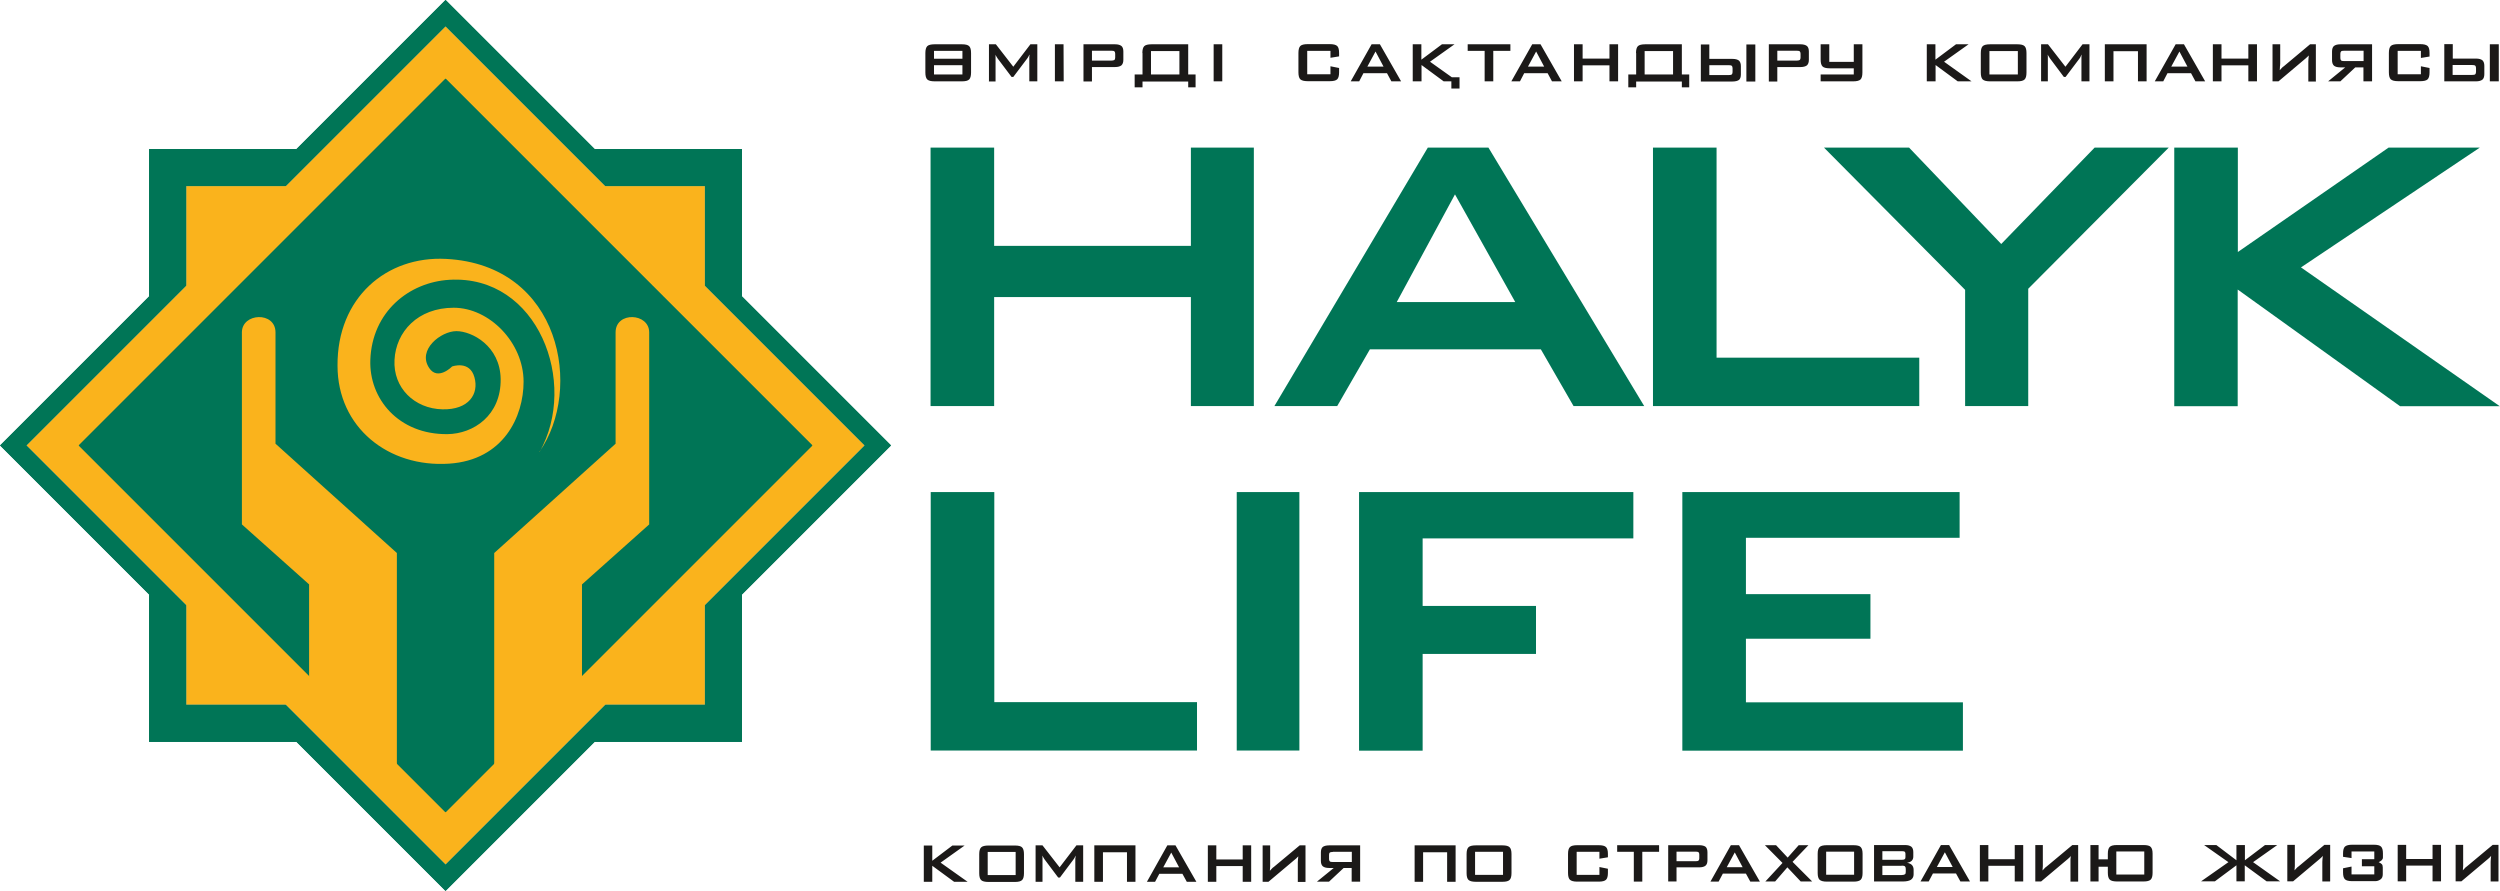
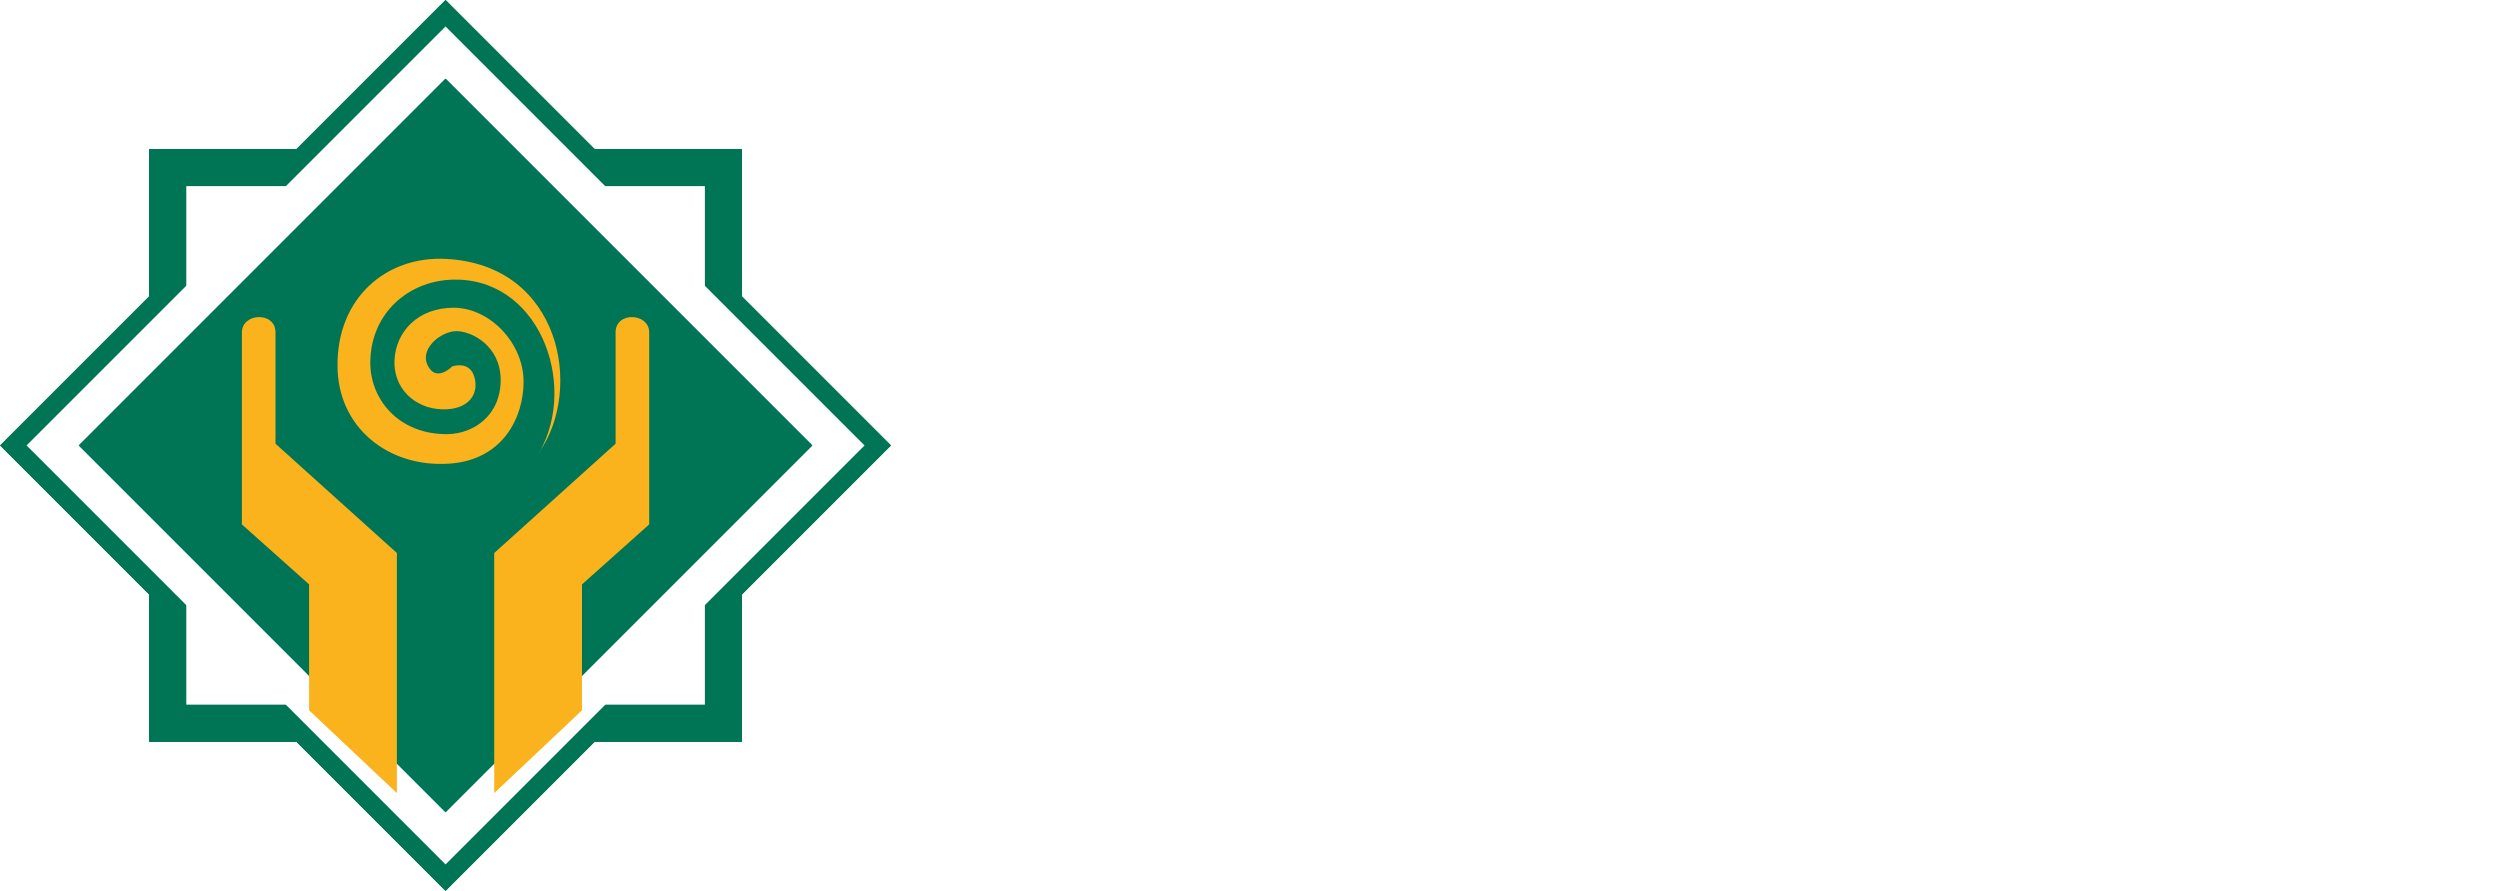
<svg xmlns="http://www.w3.org/2000/svg" xml:space="preserve" width="21.167mm" height="7.543mm" version="1.1" style="shape-rendering:geometricPrecision; text-rendering:geometricPrecision; image-rendering:optimizeQuality; fill-rule:evenodd; clip-rule:evenodd" viewBox="0 0 159.21 56.74">
  <defs>
    <style type="text/css">
   
    .fil1 {fill:#007556}
    .fil2 {fill:#1B1918}
    .fil0 {fill:#FAB31C}
   
  </style>
  </defs>
  <g id="Слой_x0020_1">
-     <polygon class="fil0" points="1.67,28.37 11.85,18.19 11.85,11.85 18.19,11.85 28.37,1.67 38.55,11.85 44.89,11.85 44.89,18.19 55.07,28.37 44.89,38.55 44.89,44.89 38.55,44.89 28.37,55.07 18.19,44.89 11.85,44.89 11.85,38.55 " />
    <path class="fil1" d="M5.01 28.37l23.36 -23.36 23.36 23.36 -23.36 23.36 -23.36 -23.36zm4.48 -18.88l9.39 0 9.49 -9.49 9.49 9.49 9.39 0 0 9.39 9.49 9.49 -9.49 9.49 0 9.39 -9.39 0 -9.49 9.49 -9.49 -9.49 -9.39 0 0 -9.39 -9.49 -9.49 9.49 -9.49 0 -9.39zm8.7 2.36l-6.34 0 0 6.34 -2.36 2.36 0 0 -7.82 7.82 7.82 7.82 0 0 2.36 2.36 0 6.34 6.34 0 2.36 2.36 0 0 7.82 7.82 7.82 -7.82 0 0 2.36 -2.36 6.34 0 0 -6.34 2.36 -2.36 0 0 7.82 -7.82 -7.82 -7.82 0 -0 -2.36 -2.36 0 -6.34 -6.34 0 -2.36 -2.36 -0 0 -7.82 -7.82 -10.18 10.18z" />
    <path class="fil1" d="M5.01 28.37l23.36 -23.36 23.36 23.36 -23.36 23.36 -23.36 -23.36zm4.48 -18.88l9.39 0 9.49 -9.49 9.49 9.49 9.39 0 0 9.39 9.49 9.49 -9.49 9.49 0 9.39 -9.39 0 -9.49 9.49 -9.49 -9.49 -9.39 0 0 -9.39 -9.49 -9.49 9.49 -9.49 0 -9.39zm8.7 2.36l-6.34 0 0 6.34 -2.36 2.36 0 0 -7.82 7.82 7.82 7.82 0 0 2.36 2.36 0 6.34 6.34 0 2.36 2.36 0 0 7.82 7.82 7.82 -7.82 0 0 2.36 -2.36 6.34 0 0 -6.34 2.36 -2.36 0 -0 7.82 -7.82 -7.82 -7.82 0 0 -2.36 -2.36 0 -6.34 -6.34 0 -2.36 -2.36 -0 0 -7.82 -7.82 -10.18 10.18z" />
-     <path class="fil1" d="M59.26 25.86l0 -16.46 4.05 0 0 6.26 12.53 0 0 -6.26 4.01 0 0 16.46 -4.01 0 0 -6.94 -12.53 0 0 6.94 -4.05 0zm23.49 21.94l-3.99 0 0 -16.46 3.99 0 0 16.46zm-1.59 -21.94l9.77 -16.46 3.86 0 9.92 16.46 -4.5 0 -2.08 -3.61 -10.89 0 -2.08 3.61 -4.01 0zm7.79 -6.62l7.55 0 -3.84 -6.86 -3.71 6.86zm16.32 6.62l0 -16.46 4.05 0 0 13.38 12.91 0 0 3.08 -16.96 0zm19.88 0l0 -7.4 -8.99 -9.06 5.42 0 5.87 6.14 5.95 -6.14 4.72 0 -8.95 8.99 0 7.47 -4.01 0zm13.32 0l0 -16.46 4.05 0 0 6.65 9.6 -6.65 5.81 0 -11.39 7.63 12.66 8.84 -6.35 0 -10.34 -7.43 0 7.43 -4.05 0zm-79.2 21.94l0 -16.46 4.05 0 0 13.38 12.91 0 0 3.08 -16.96 0zm27.28 0l0 -16.46 17.47 0 0 2.95 -13.42 0 0 4.3 7.22 0 0 3.06 -7.22 0 0 6.16 -4.05 0zm20.59 0l0 -16.46 17.66 0 0 2.91 -13.61 0 0 3.59 7.93 0 0 2.84 -7.93 0 0 4.05 13.82 0 0 3.08 -17.87 0z" />
-     <path class="fil2" d="M159.12 56.13l0 -2.32 -0.37 0 -1.63 1.36c-0.07,0.05 -0.12,0.09 -0.15,0.13 -0.03,0.04 -0.07,0.08 -0.12,0.13 0,-0.05 0.01,-0.1 0.01,-0.15 0,-0.05 0.01,-0.09 0.01,-0.12 0,-0.04 0,-0.08 0,-0.13l0 -1.22 -0.48 0 0 2.32 0.37 0 1.7 -1.43c0.05,-0.04 0.08,-0.07 0.11,-0.1 0.04,-0.04 0.06,-0.07 0.08,-0.09 0,0.03 -0,0.06 -0.01,0.11 -0.01,0.04 -0.01,0.07 -0.01,0.1 -0,0.04 -0.01,0.1 -0.01,0.17l0 1.25 0.48 0zm-6.42 0l0 -2.32 0.54 0 0 0.9 1.68 0 0 -0.9 0.54 0 0 2.32 -0.54 0 0 -1 -1.68 0 0 1 -0.54 0zm-2.94 -1.9l1.45 0 0 0.49 -0.79 0 0 0.45 0.79 0 0 0.52 -1.45 0 0 -0.5 -0.54 0.11 0 0.27c0,0.21 0.04,0.35 0.12,0.43 0.08,0.08 0.24,0.12 0.46,0.12l1.47 0c0.11,0 0.22,-0.03 0.32,-0.1 0.11,-0.07 0.16,-0.18 0.16,-0.34l0 -0.43c0,-0.1 -0.02,-0.17 -0.06,-0.21 -0.04,-0.04 -0.11,-0.09 -0.2,-0.13 0.07,-0.03 0.13,-0.07 0.19,-0.12 0.05,-0.05 0.08,-0.11 0.08,-0.18l0 -0.26c0,-0.21 -0.04,-0.35 -0.12,-0.43 -0.08,-0.08 -0.23,-0.12 -0.46,-0.12l-1.38 0c-0.22,0 -0.37,0.04 -0.46,0.12 -0.08,0.08 -0.12,0.22 -0.12,0.43l0 0.22 0.54 0.08 0 -0.44zm-1.36 1.9l0 -2.32 -0.37 0 -1.63 1.36c-0.07,0.05 -0.12,0.09 -0.15,0.13 -0.04,0.04 -0.07,0.08 -0.12,0.13 0,-0.05 0.01,-0.1 0.01,-0.15 0,-0.05 0.01,-0.09 0.01,-0.12 0,-0.04 0,-0.08 0,-0.13l0 -1.22 -0.48 0 0 2.32 0.37 0 1.7 -1.43c0.05,-0.04 0.08,-0.07 0.11,-0.1 0.04,-0.04 0.06,-0.07 0.08,-0.09 -0,0.03 -0,0.06 -0.01,0.11 -0.01,0.04 -0.01,0.07 -0.01,0.1 -0,0.04 -0.01,0.1 -0.01,0.17l0 1.25 0.48 0zm-5.97 0l0 -1.02 -1.37 1.02 -0.88 0 1.74 -1.22 -1.55 -1.09 0.78 0 1.28 0.97 0 -0.97 0.54 0 0 0.97 1.28 -0.97 0.78 0 -1.54 1.09 1.72 1.22 -0.86 0 -1.39 -1.02 0 1.02 -0.54 0zm-7.65 -0.43l1.78 0 0 -1.47 -1.78 0 0 1.47zm-0.54 -1.33c0,-0.21 0.04,-0.35 0.12,-0.43 0.08,-0.08 0.23,-0.12 0.46,-0.12l1.7 0c0.22,0 0.38,0.04 0.45,0.12 0.08,0.08 0.12,0.22 0.12,0.43l0 1.22c0,0.21 -0.04,0.35 -0.12,0.43 -0.08,0.08 -0.23,0.12 -0.45,0.12l-1.7 0c-0.22,0 -0.38,-0.04 -0.46,-0.12 -0.08,-0.08 -0.12,-0.22 -0.12,-0.43l0 -0.39 -0.59 0 0 0.94 -0.52 0 0 -2.32 0.52 0 0 0.91 0.59 0 0 -0.36zm-1.89 1.77l0 -2.32 -0.37 0 -1.63 1.36c-0.07,0.05 -0.12,0.09 -0.15,0.13 -0.04,0.04 -0.07,0.08 -0.12,0.13 0,-0.05 0.01,-0.1 0.01,-0.15 0,-0.05 0.01,-0.09 0.01,-0.12 0,-0.04 0,-0.08 0,-0.13l0 -1.22 -0.48 0 0 2.32 0.37 0 1.7 -1.43c0.05,-0.04 0.08,-0.07 0.11,-0.1 0.04,-0.04 0.06,-0.07 0.08,-0.09 -0,0.03 -0.01,0.06 -0.01,0.11 -0,0.04 -0.01,0.07 -0.01,0.1 -0,0.04 -0,0.1 -0,0.17l0 1.25 0.48 0zm-6.26 0l0 -2.32 0.54 0 0 0.9 1.68 0 0 -0.9 0.54 0 0 2.32 -0.54 0 0 -1 -1.68 0 0 1 -0.54 0zm-3.78 0l1.3 -2.32 0.52 0 1.33 2.32 -0.61 0 -0.28 -0.51 -1.47 0 -0.27 0.51 -0.53 0zm1.04 -0.92l1.01 0 -0.5 -0.94 -0.51 0.94zm-4 0.92l0 -2.32 1.98 0c0.18,0 0.31,0.04 0.4,0.11 0.08,0.07 0.12,0.19 0.12,0.34l0 0.28c0,0.11 -0.03,0.2 -0.1,0.27 -0.07,0.07 -0.17,0.11 -0.3,0.13 0.13,0.02 0.24,0.07 0.31,0.14 0.07,0.07 0.11,0.18 0.11,0.3l0 0.3c0,0.15 -0.06,0.26 -0.17,0.34 -0.11,0.07 -0.28,0.11 -0.51,0.11l-1.84 0zm1.76 -1l-1.23 0 0 0.59 1.23 0c0.1,0 0.17,-0.02 0.21,-0.05 0.04,-0.03 0.05,-0.08 0.05,-0.16l0 -0.18c0,-0.08 -0.02,-0.13 -0.05,-0.16 -0.03,-0.03 -0.1,-0.05 -0.21,-0.05zm0 -0.93l-1.23 0 0 0.55 1.23 0c0.09,0 0.16,-0.01 0.19,-0.04 0.04,-0.03 0.05,-0.07 0.05,-0.13l0 -0.22c0,-0.06 -0.02,-0.1 -0.05,-0.13 -0.04,-0.02 -0.1,-0.03 -0.19,-0.03l0 0zm-4.81 1.5l1.78 0 0 -1.47 -1.78 0 0 1.47zm-0.54 -1.33c0,-0.21 0.04,-0.35 0.12,-0.43 0.08,-0.08 0.23,-0.12 0.46,-0.12l1.71 0c0.22,0 0.38,0.04 0.45,0.12 0.08,0.08 0.12,0.22 0.12,0.43l0 1.22c0,0.21 -0.04,0.35 -0.12,0.43 -0.08,0.08 -0.23,0.12 -0.45,0.12l-1.71 0c-0.22,0 -0.37,-0.04 -0.46,-0.12 -0.08,-0.08 -0.12,-0.22 -0.12,-0.43l0 -1.22zm-3.34 1.77l1.1 -1.19 -1.12 -1.13 0.71 0 0.74 0.79 0.7 -0.79 0.62 0 -1.01 1.06 1.25 1.25 -0.73 0 -0.85 -0.9 -0.78 0.9 -0.64 0zm-3.49 0l1.3 -2.32 0.52 0 1.33 2.32 -0.61 0 -0.28 -0.51 -1.47 0 -0.27 0.51 -0.53 0zm1.04 -0.92l1.01 0 -0.5 -0.94 -0.51 0.94zm-3.73 0.92l0 -2.32 1.98 0c0.18,0 0.32,0.04 0.4,0.1 0.08,0.07 0.12,0.19 0.12,0.35l0 0.51c0,0.16 -0.04,0.27 -0.12,0.34 -0.08,0.07 -0.22,0.11 -0.4,0.11l-1.45 0 0 0.9 -0.53 0zm1.74 -1.91l-1.21 0 0 0.61 1.21 0c0.09,0 0.16,-0.01 0.19,-0.04 0.03,-0.03 0.05,-0.07 0.05,-0.14l0 -0.25c0,-0.07 -0.02,-0.12 -0.05,-0.14 -0.04,-0.03 -0.1,-0.04 -0.19,-0.04zm-3.39 0.01l0 1.9 -0.54 0 0 -1.9 -1.06 0 0 -0.42 2.67 0 0 0.42 -1.07 0zm-2.73 0l-1.45 0 0 1.47 1.45 0 0 -0.5 0.54 0.11 0 0.27c0,0.21 -0.04,0.35 -0.12,0.43 -0.08,0.08 -0.24,0.12 -0.46,0.12l-1.38 0c-0.22,0 -0.37,-0.04 -0.46,-0.12 -0.08,-0.08 -0.12,-0.22 -0.12,-0.43l0 -1.22c0,-0.21 0.04,-0.35 0.12,-0.43 0.08,-0.08 0.23,-0.12 0.46,-0.12l1.38 0c0.22,0 0.38,0.04 0.46,0.12 0.08,0.08 0.12,0.22 0.12,0.43l0 0.22 -0.54 0.09 0 -0.44zm-7.92 1.47l1.78 0 0 -1.47 -1.78 0 0 1.47zm-0.54 -1.33c0,-0.21 0.04,-0.35 0.12,-0.43 0.08,-0.08 0.24,-0.12 0.46,-0.12l1.71 0c0.22,0 0.37,0.04 0.45,0.12 0.08,0.08 0.12,0.22 0.12,0.43l0 1.22c0,0.21 -0.04,0.35 -0.12,0.43 -0.08,0.08 -0.23,0.12 -0.45,0.12l-1.71 0c-0.22,0 -0.37,-0.04 -0.46,-0.12 -0.08,-0.08 -0.12,-0.22 -0.12,-0.43l0 -1.22zm-2.77 1.77l0 -1.88 1.53 0 0 1.88 0.54 0 0 -2.32 -0.57 0 -2.04 0 0 0.55 0 1.77 0.54 0zm-4.01 0l0 -2.32 -1.98 0c-0.18,0 -0.32,0.04 -0.4,0.1 -0.08,0.07 -0.12,0.19 -0.12,0.35l0 0.54c0,0.15 0.04,0.27 0.12,0.34 0.08,0.07 0.22,0.11 0.4,0.11l0.3 0 -1.07 0.87 0.77 0 0.93 -0.87 0.51 0 0 0.87 0.53 0zm-1.74 -1.91l1.21 0 0 0.65 -1.21 0c-0.09,0 -0.16,-0.01 -0.19,-0.04 -0.03,-0.03 -0.05,-0.08 -0.05,-0.14l0 -0.28c0,-0.07 0.02,-0.12 0.05,-0.14 0.04,-0.03 0.1,-0.04 0.19,-0.04l0 0zm-1.74 1.91l0 -2.32 -0.37 0 -1.63 1.36c-0.07,0.05 -0.12,0.09 -0.15,0.13 -0.03,0.04 -0.07,0.08 -0.12,0.13 0,-0.05 0.01,-0.1 0.01,-0.15 0,-0.05 0.01,-0.09 0.01,-0.12 0,-0.04 0,-0.08 0,-0.13l0 -1.22 -0.48 0 0 2.32 0.37 0 1.7 -1.43c0.05,-0.04 0.09,-0.07 0.11,-0.1 0.04,-0.04 0.07,-0.07 0.09,-0.09 -0,0.03 -0,0.06 -0.01,0.11 -0.01,0.04 -0.01,0.07 -0.01,0.1 -0,0.04 -0.01,0.1 -0.01,0.17l0 1.25 0.48 0zm-6.22 0l0 -2.32 0.54 0 0 0.9 1.68 0 0 -0.9 0.54 0 0 2.32 -0.54 0 0 -1 -1.68 0 0 1 -0.54 0zm-3.88 0l1.3 -2.32 0.52 0 1.33 2.32 -0.61 0 -0.28 -0.51 -1.47 0 -0.27 0.51 -0.53 0zm1.04 -0.92l1.01 0 -0.5 -0.94 -0.51 0.94zm-3.84 0.92l0 -1.88 1.53 0 0 1.88 0.54 0 0 -2.32 -0.58 0 -2.04 0 0 0.55 0 1.77 0.54 0zm-4.29 0l0 -2.32 0.44 0 1.09 1.4 1.07 -1.4 0.43 0 0 2.32 -0.5 0 0 -1.43c0,-0.04 0,-0.08 0.01,-0.1 0,-0.04 0.01,-0.08 0.01,-0.14 -0.01,0.03 -0.03,0.05 -0.04,0.08 -0.01,0.02 -0.02,0.05 -0.03,0.07 -0.03,0.05 -0.05,0.08 -0.06,0.09l-0.87 1.16 -0.11 0 -0.87 -1.16c-0.02,-0.03 -0.05,-0.07 -0.08,-0.13 -0.03,-0.05 -0.05,-0.08 -0.06,-0.11 0,0.05 0.01,0.09 0.01,0.13l0 0.11 0 1.43 -0.44 0zm-3.05 -0.43l1.78 0 0 -1.47 -1.78 0 0 1.47zm-0.54 -1.33c0,-0.21 0.04,-0.35 0.12,-0.43 0.08,-0.08 0.24,-0.12 0.46,-0.12l1.7 0c0.22,0 0.38,0.04 0.45,0.12 0.08,0.08 0.12,0.22 0.12,0.43l0 1.22c0,0.21 -0.04,0.35 -0.12,0.43 -0.08,0.08 -0.23,0.12 -0.45,0.12l-1.7 0c-0.22,0 -0.38,-0.04 -0.46,-0.12 -0.08,-0.08 -0.12,-0.22 -0.12,-0.43l0 -1.22zm-3.53 1.77l0 -2.32 0.54 0 0 0.97 1.28 -0.97 0.78 0 -1.53 1.09 1.72 1.22 -0.86 0 -1.39 -1.02 0 1.02 -0.54 0zm0.1 -52.79c0,-0.21 0.04,-0.36 0.12,-0.44 0.08,-0.08 0.24,-0.12 0.47,-0.12l1.74 0c0.23,0 0.38,0.04 0.46,0.12 0.08,0.08 0.12,0.22 0.12,0.44l0 1.24c0,0.21 -0.04,0.36 -0.12,0.44 -0.08,0.08 -0.23,0.12 -0.46,0.12l-1.74 0c-0.23,0 -0.38,-0.04 -0.47,-0.12 -0.08,-0.08 -0.12,-0.23 -0.12,-0.44l0 -1.24zm0.55 0.36l1.81 0 0 -0.5 -1.81 0 0 0.5zm1.81 0.41l-1.81 0 0 0.59 1.81 0 0 -0.59zm1.69 1.03l0 -2.36 0.44 0 1.11 1.43 1.09 -1.43 0.44 0 0 2.36 -0.51 0 0 -1.46c0,-0.04 0,-0.08 0,-0.1 0.01,-0.04 0.01,-0.08 0.01,-0.15 -0.01,0.03 -0.03,0.06 -0.04,0.08 -0.01,0.03 -0.02,0.05 -0.04,0.07 -0.02,0.04 -0.04,0.08 -0.06,0.1l-0.89 1.18 -0.11 0 -0.89 -1.18c-0.03,-0.04 -0.05,-0.08 -0.08,-0.13 -0.03,-0.04 -0.05,-0.08 -0.06,-0.11 0,0.05 0.01,0.1 0.01,0.14l0 0.11 0 1.46 -0.45 0zm4.2 0l0 -2.36 0.55 0 0.01 2.36 -0.55 0zm3.59 -1.95l-1.23 0 0 0.63 1.23 0c0.1,0 0.16,-0.02 0.2,-0.04 0.03,-0.03 0.05,-0.08 0.05,-0.15l0 -0.25c0,-0.07 -0.02,-0.12 -0.05,-0.15 -0.03,-0.03 -0.1,-0.04 -0.2,-0.04l0 0zm-1.77 1.95l0 -2.36 2.01 0c0.19,0 0.32,0.04 0.41,0.11 0.08,0.07 0.12,0.19 0.12,0.35l0 0.53c0,0.16 -0.04,0.27 -0.12,0.35 -0.09,0.07 -0.22,0.11 -0.41,0.11l-1.47 0 0 0.92 -0.54 0zm3.75 -1.8c0,-0.21 0.04,-0.36 0.12,-0.44 0.08,-0.08 0.24,-0.12 0.47,-0.12l1.74 0 0.59 0 0 1.92 0.47 0 0 0.82 -0.47 0 0 -0.37 -2.91 0 0 0.37 -0.5 0 0 -0.82 0.5 0 0 -1.36zm0.55 1.36l1.81 0 0 -1.49 -1.81 0 0 1.49zm3.99 0.44l0 -2.36 0.55 0 0 2.36 -0.55 0zm7.44 -1.94l-1.48 0 0 1.49 1.48 0 0 -0.51 0.55 0.11 0 0.28c0,0.21 -0.04,0.36 -0.12,0.44 -0.08,0.08 -0.24,0.12 -0.47,0.12l-1.41 0c-0.23,0 -0.38,-0.04 -0.47,-0.12 -0.08,-0.08 -0.12,-0.23 -0.12,-0.44l0 -1.24c0,-0.21 0.04,-0.36 0.12,-0.44 0.08,-0.08 0.24,-0.12 0.47,-0.12l1.41 0c0.23,0 0.38,0.04 0.47,0.12 0.08,0.08 0.12,0.22 0.12,0.44l0 0.22 -0.55 0.09 0 -0.45zm2.35 1l1.03 0 -0.51 -0.96 -0.52 0.96zm-1.06 0.94l1.33 -2.36 0.53 0 1.35 2.36 -0.62 0 -0.28 -0.52 -1.5 0 -0.27 0.52 -0.54 0zm3.95 0l0 -2.36 0.55 0 0 0.98 1.31 -0.98 0.8 0 -1.56 1.11 1.39 0.99 0.49 0 0 0.72 -0.52 0 0 -0.46 -0.49 0 -1.41 -1.04 0 1.04 -0.55 0zm5.13 -1.94l0 1.94 -0.55 0 0 -1.94 -1.08 0 0 -0.42 2.72 0 0 0.42 -1.09 0zm2.21 1l1.03 0 -0.51 -0.96 -0.52 0.96zm-1.06 0.94l1.33 -2.36 0.53 0 1.35 2.36 -0.62 0 -0.28 -0.52 -1.49 0 -0.27 0.52 -0.54 0zm3.99 0l0 -2.36 0.55 0 0 0.91 1.71 0 0 -0.91 0.55 0 0 2.36 -0.55 0 0 -1.02 -1.71 0 0 1.02 -0.55 0zm3.95 -1.8c0,-0.21 0.04,-0.36 0.12,-0.44 0.08,-0.08 0.24,-0.12 0.47,-0.12l1.74 0 0.59 0 0 1.92 0.47 0 0 0.82 -0.47 0 0 -0.37 -2.91 0 0 0.37 -0.5 0 0 -0.82 0.5 0 0 -1.36zm0.55 1.36l1.81 0 0 -1.49 -1.81 0 0 1.49zm5.35 0.04l-1.23 0 0 -0.63 1.23 0c0.09,0 0.16,0.01 0.2,0.04 0.03,0.03 0.05,0.08 0.05,0.15l0 0.25c0,0.07 -0.02,0.12 -0.05,0.15 -0.04,0.03 -0.1,0.04 -0.2,0.04zm-1.77 -1.95l0 2.36 2.02 0c0.19,0 0.32,-0.04 0.41,-0.1 0.08,-0.07 0.12,-0.19 0.12,-0.35l0 -0.53c0,-0.16 -0.04,-0.27 -0.12,-0.35 -0.09,-0.07 -0.22,-0.11 -0.41,-0.11l-1.48 0 0 -0.92 -0.54 0zm2.9 2.36l0 -2.36 0.57 0 0 2.36 -0.57 0zm3.2 -1.96l-1.23 0 0 0.63 1.23 0c0.1,0 0.16,-0.02 0.2,-0.04 0.03,-0.03 0.05,-0.08 0.05,-0.15l0 -0.25c0,-0.07 -0.02,-0.12 -0.05,-0.15 -0.04,-0.03 -0.1,-0.04 -0.2,-0.04l0 0zm-1.77 1.95l0 -2.36 2.02 0c0.18,0 0.32,0.04 0.41,0.11 0.08,0.07 0.12,0.19 0.12,0.35l0 0.53c0,0.16 -0.04,0.27 -0.12,0.35 -0.09,0.07 -0.23,0.11 -0.41,0.11l-1.48 0 0 0.92 -0.54 0zm3.3 0l0 -0.44 1.35 0 0.76 0 0 -0.39 -1.53 0c-0.23,0 -0.38,-0.04 -0.46,-0.12 -0.08,-0.08 -0.12,-0.22 -0.12,-0.44l0 -0.97 0.55 0 0 1.12 1.56 0 0 -1.12 0.55 0 0 1.8c0,0.21 -0.04,0.36 -0.12,0.44 -0.08,0.08 -0.24,0.12 -0.47,0.12l-0.77 0 -0.72 0 -0.59 0zm42.62 0l0 -2.36 0.57 0 0 2.36 -0.57 0zm-2.9 -2.36l0 2.36 2.02 0c0.18,0 0.32,-0.04 0.41,-0.11 0.08,-0.07 0.12,-0.19 0.12,-0.35l0 -0.53c0,-0.16 -0.04,-0.27 -0.12,-0.35 -0.09,-0.07 -0.22,-0.11 -0.41,-0.11l-1.48 0 0 -0.92 -0.54 0zm1.77 1.95l-1.24 0 0 -0.63 1.24 0c0.09,0 0.16,0.01 0.2,0.04 0.03,0.03 0.05,0.08 0.05,0.15l0 0.25c0,0.07 -0.02,0.12 -0.05,0.15 -0.03,0.03 -0.1,0.04 -0.2,0.04zm-3.26 -1.53l-1.48 0 0 1.49 1.48 0 0 -0.51 0.55 0.11 0 0.28c0,0.21 -0.04,0.36 -0.12,0.44 -0.08,0.08 -0.24,0.12 -0.47,0.12l-1.41 0c-0.23,0 -0.38,-0.04 -0.47,-0.12 -0.08,-0.08 -0.12,-0.23 -0.12,-0.44l0 -1.24c0,-0.21 0.04,-0.36 0.12,-0.44 0.08,-0.08 0.24,-0.12 0.47,-0.12l1.41 0c0.23,0 0.38,0.04 0.47,0.12 0.08,0.08 0.12,0.22 0.12,0.44l0 0.23 -0.55 0.09 0 -0.45zm-3.11 1.94l0 -2.36 -2.02 0c-0.19,0 -0.32,0.04 -0.41,0.11 -0.08,0.07 -0.12,0.19 -0.12,0.35l0 0.55c0,0.16 0.04,0.27 0.12,0.35 0.08,0.07 0.22,0.11 0.41,0.11l0.31 0 -1.09 0.89 0.78 0 0.95 -0.89 0.52 0 0 0.89 0.54 0zm-1.77 -1.95l1.23 0 0 0.66 -1.23 0c-0.09,0 -0.16,-0.01 -0.2,-0.04 -0.03,-0.03 -0.05,-0.08 -0.05,-0.15l0 -0.28c0,-0.07 0.02,-0.12 0.05,-0.15 0.03,-0.03 0.1,-0.04 0.2,-0.04l0 0zm-1.81 1.95l0 -2.36 -0.37 0 -1.66 1.39c-0.07,0.05 -0.12,0.09 -0.15,0.13 -0.03,0.03 -0.07,0.07 -0.12,0.13 0,-0.06 0.01,-0.11 0.01,-0.15 0,-0.05 0,-0.09 0.01,-0.13 0,-0.04 0.01,-0.08 0.01,-0.13l0 -1.24 -0.49 0 0 2.36 0.38 0 1.73 -1.46c0.04,-0.04 0.08,-0.07 0.11,-0.1 0.03,-0.03 0.06,-0.06 0.09,-0.09 -0,0.03 -0,0.06 -0.01,0.11 -0,0.05 -0.01,0.08 -0.01,0.1 -0,0.05 -0.01,0.1 -0.01,0.17l0 1.28 0.49 0zm-6.56 0l0 -2.36 0.55 0 0 0.91 1.71 0 0 -0.91 0.55 0 0 2.36 -0.55 0 0 -1.02 -1.71 0 0 1.02 -0.55 0zm-3.7 0l1.33 -2.36 0.53 0 1.35 2.36 -0.62 0 -0.28 -0.52 -1.5 0 -0.27 0.52 -0.54 0zm1.05 -0.94l1.03 0 -0.51 -0.96 -0.52 0.96zm-3.68 0.94l0 -1.92 1.56 0 0 1.92 0.55 0 0 -2.36 -0.59 0 -2.07 0 0 0.56 0 1.8 0.55 0zm-4.61 0l0 -2.36 0.44 0 1.11 1.43 1.09 -1.43 0.44 0 0 2.36 -0.51 0 0 -1.46c0,-0.04 0,-0.08 0,-0.1 0,-0.04 0.01,-0.08 0.01,-0.15 -0.02,0.03 -0.03,0.06 -0.04,0.08 -0.01,0.03 -0.02,0.05 -0.03,0.07 -0.02,0.04 -0.04,0.08 -0.06,0.1l-0.89 1.18 -0.11 0 -0.89 -1.19c-0.03,-0.04 -0.05,-0.08 -0.08,-0.13 -0.03,-0.04 -0.05,-0.08 -0.06,-0.11 0,0.05 0.01,0.1 0.01,0.14l0 0.11 0 1.46 -0.44 0zm-3.29 -0.44l1.81 0 0 -1.49 -1.81 0 0 1.49zm-0.55 -1.36c0,-0.21 0.04,-0.36 0.12,-0.44 0.08,-0.08 0.24,-0.12 0.47,-0.12l1.74 0c0.23,0 0.38,0.04 0.46,0.12 0.08,0.08 0.12,0.22 0.12,0.44l0 1.24c0,0.22 -0.04,0.36 -0.12,0.44 -0.08,0.08 -0.23,0.12 -0.46,0.12l-1.74 0c-0.23,0 -0.38,-0.04 -0.47,-0.12 -0.08,-0.08 -0.12,-0.23 -0.12,-0.44l0 -1.24zm-3.44 1.8l0 -2.36 0.55 0 0 0.98 1.31 -0.98 0.8 0 -1.56 1.11 1.75 1.25 -0.88 0 -1.41 -1.04 0 1.04 -0.55 0z" />
    <path class="fil0" d="M34.36 28.78c2.48,-4.38 -0.09,-11.29 -5.74,-10.96 -2.58,0.15 -4.93,2.04 -5.04,5.1 -0.09,2.47 1.79,4.76 4.91,4.73 1.66,-0.02 3.42,-1.19 3.39,-3.51 -0.03,-2.11 -1.83,-3.05 -2.82,-3.05 -0.98,0 -2.51,1.19 -1.73,2.35 0.55,0.83 1.46,-0.1 1.46,-0.1 0,0 1.12,-0.41 1.42,0.69 0.3,1.06 -0.36,2.08 -2.04,2.04 -1.78,-0.04 -3.15,-1.37 -3.05,-3.15 0.09,-1.79 1.48,-3.32 3.77,-3.32 2.28,0 4.45,2.23 4.45,4.71 0,2.22 -1.27,4.99 -4.74,5.22 -3.87,0.26 -7.11,-2.31 -7.11,-6.24 -0.03,-4.33 3.12,-7 6.91,-6.8 7.36,0.38 8.72,8.34 5.95,12.28l0 0z" />
    <path class="fil0" d="M41.34 21.17c0,-1.25 -2.14,-1.35 -2.14,0l0 7.09 -7.73 6.96 0 15.29 5.59 -5.27 0 -8.02 4.28 -3.82 0 -12.23zm-25.94 0c0,-1.25 2.14,-1.35 2.14,0l0 7.09 7.73 6.96 0 15.29 -5.59 -5.27 0 -8.02 -4.28 -3.82 0 -12.23z" />
  </g>
</svg>